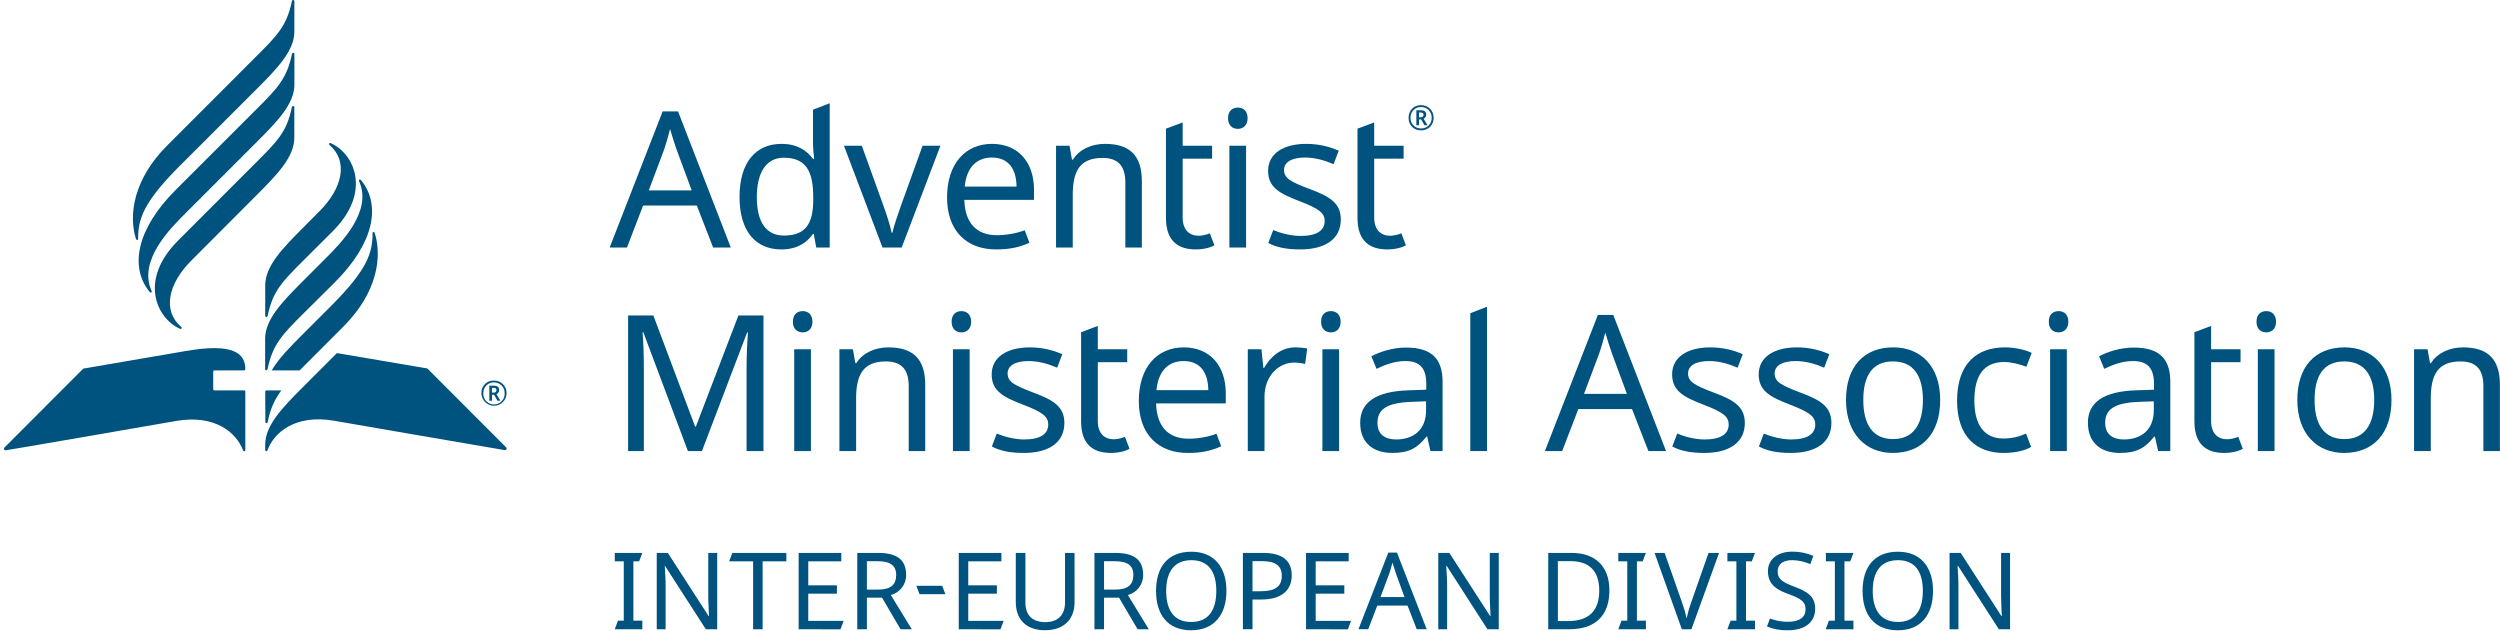
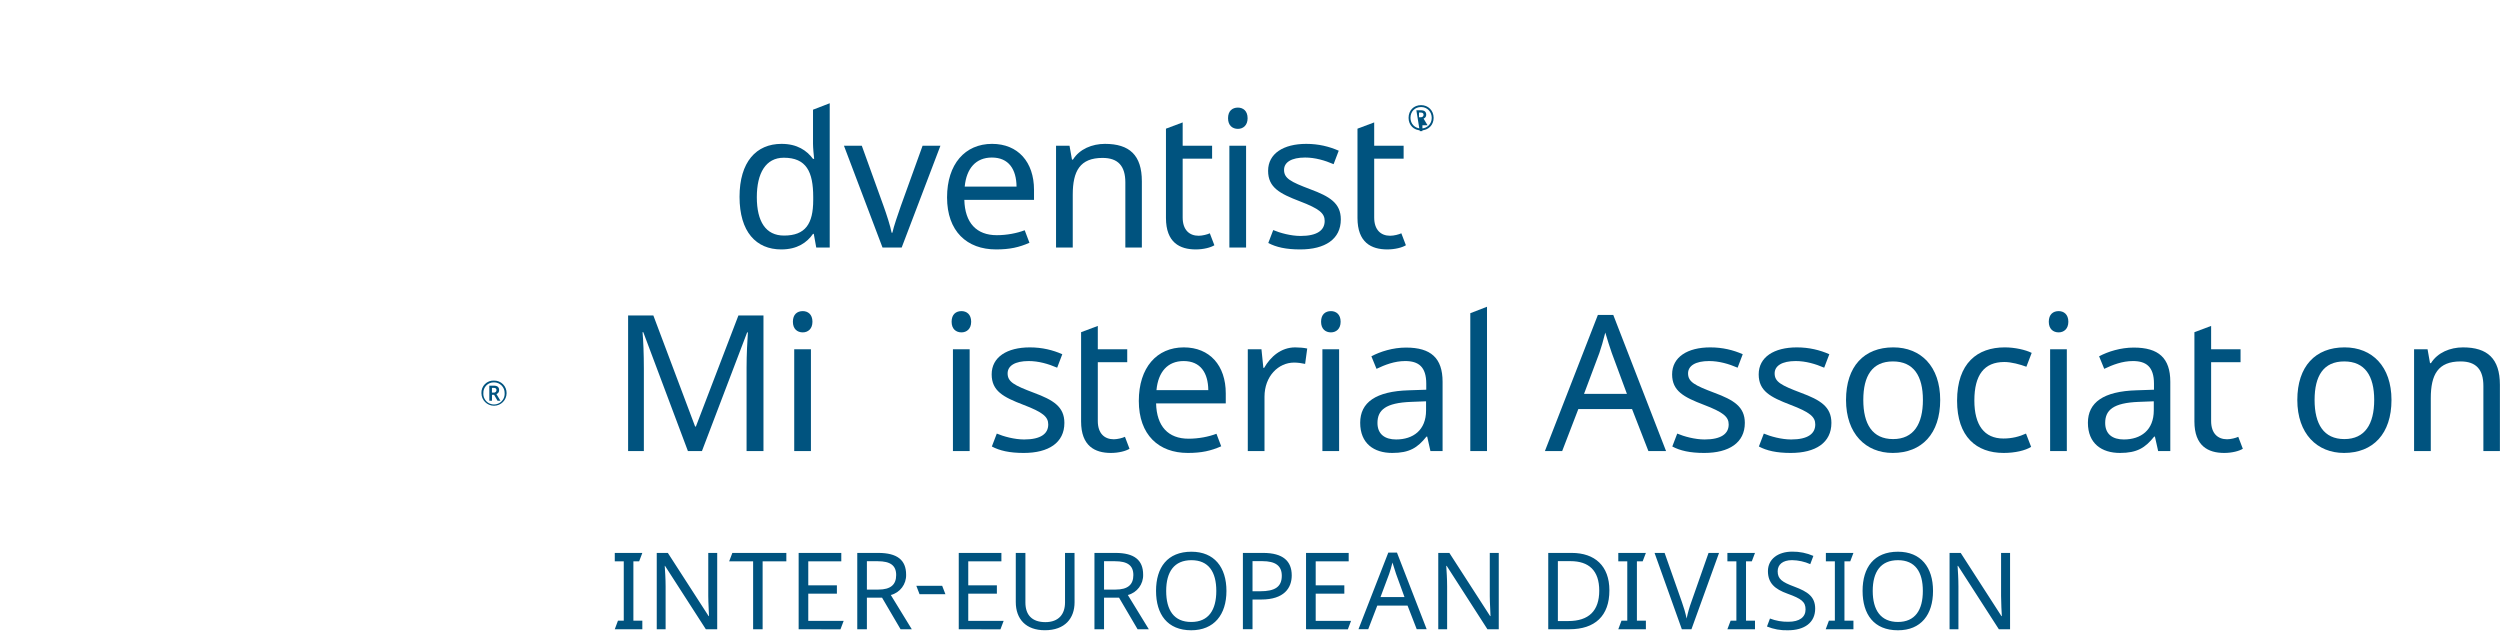
<svg xmlns="http://www.w3.org/2000/svg" height="158" viewBox="0 0 626 158" width="626">
  <g fill="#00537f" transform="translate(.986 -.005)">
    <path d="m152.954 157.565.8-2.15h1.45v-14.85h-2.25v-2.11h6.9l-.8 2.11h-1.44v14.85h2.24v2.15zm22.8 0-10.22-15.87h-.07c.08 1.25.22 3.23.22 5.19v10.68h-2.22v-19.11h2.78l10.2 15.81h.1c0-.85-.18-3.29-.18-5v-10.81h2.24v19.11zm11.84 0v-17h-6l.8-2.11h13.52v2.11h-5.94v17zm11.4 0v-19.11h10.68v2.11h-8.27v6h7.17v2.09h-7.17v6.82h8.86l-.8 2.12zm26.91-13.68c.08 2.391-1.513 4.516-3.83 5.11l5.25 8.57h-2.81l-4.63-7.9h-3.8v7.9h-2.41v-19.11h5.27c4.74 0 6.96 1.79 6.96 5.43zm-9.82-3.35v7.1h2.86c3.1 0 4.47-1.23 4.47-3.64s-1.47-3.46-4.6-3.46zm12.38 6.16h6.47l.81 2.09h-6.48zm10.62 10.87v-19.11h10.68v2.11h-8.3v6h7.17v2.09h-7.17v6.82h8.86l-.8 2.12zm29-6.75c0 4-2.38 7-7.44 7-4.76 0-7.28-2.81-7.28-7.06v-12.3h2.41v12.43c0 3.1 1.66 4.9 5 4.9s4.92-2 4.92-4.93v-12.4h2.38zm17.17-6.93c.08 2.391-1.513 4.516-3.83 5.11l5.25 8.57h-2.81l-4.64-7.9h-3.76v7.9h-2.4v-19.11h5.27c4.7 0 6.92 1.79 6.92 5.43zm-9.79-3.35v7.1h2.87c3.1 0 4.47-1.23 4.47-3.64s-1.47-3.46-4.61-3.46zm21.85 17.29c-6 0-8.83-4-8.83-9.87s2.86-9.8 8.86-9.8c5.72 0 8.77 3.88 8.77 9.82s-3.09 9.85-8.84 9.85zm0-2.08c4.33 0 6.26-3 6.26-7.77s-1.93-7.7-6.23-7.7-6.32 2.89-6.32 7.7 1.94 7.77 6.25 7.77zm25.15-11.67c0 3.16-1.9 6.05-7.63 6.05h-2.19v7.44h-2.41v-19.11h5.06c4.99 0 7.17 2.06 7.17 5.62zm-9.82-3.56v7.54h1.93c3.64 0 5.4-1.07 5.4-3.88 0-2.46-1.52-3.66-4.9-3.66zm13.4 17.05v-19.11h10.68v2.11h-8.26v6h7.17v2.09h-7.17v6.82h8.85l-.8 2.12zm25.42-5.92h-7.58l-2.27 5.92h-2.44l7.47-19.19h2.17l7.44 19.19h-2.49zm-2.87-7.92c-.16-.43-.72-2.2-.91-2.86-.26 1.09-.61 2.24-.83 2.86l-2.16 5.78h6zm22.87 13.84-10.2-15.87h-.11c.08 1.25.22 3.23.22 5.19v10.68h-2.22v-19.11h2.78l10.2 15.81h.1c0-.85-.18-3.29-.18-5v-10.81h2.25v19.11zm20.56 0h-5.33v-19.11h5.89c5.76 0 9.42 3.24 9.42 9.36.02 6.45-3.67 9.75-9.96 9.75zm.21-17.05h-3.13v15h2.6c5.16 0 7.76-2.57 7.76-7.61s-2.6-7.39-7.21-7.39zm12 17.05.8-2.15h1.45v-14.85h-2.25v-2.11h6.91l-.81 2.11h-1.44v14.85h2.25v2.15zm18.32 0h-2.41l-6.83-19.11h2.52l4.31 12.25c.496 1.364.897 2.761 1.2 4.18.301-1.437.705-2.851 1.21-4.23l4.28-12.2h2.63zm9 0 .81-2.15h1.44v-14.85h-2.25v-2.11h6.91l-.8 2.11h-1.45v14.85h2.25v2.15zm15.12.26c-1.783.054-3.558-.266-5.21-.94l.75-2c1.467.564 3.029.839 4.6.81 2.84 0 4.31-1.18 4.31-3.08s-1-2.68-4.49-3.94c-3.27-1.17-4.93-2.7-4.93-5.67s2.49-4.87 6.1-4.87c1.816-.019 3.615.346 5.28 1.07l-.78 2.06c-1.436-.631-2.982-.971-4.55-1-2.38 0-3.61 1.13-3.61 2.79 0 1.92 1.07 2.7 4.17 3.85 3.38 1.26 5.22 2.52 5.22 5.51 0 3.47-2.65 5.41-6.82 5.41zm9.5-.26.8-2.15h1.49v-14.85h-2.25v-2.11h6.9l-.8 2.11h-1.45v14.85h2.25v2.15zm18.06.26c-6 0-8.83-4-8.83-9.87s2.86-9.8 8.86-9.8c5.73 0 8.78 3.88 8.78 9.82s-3.01 9.85-8.77 9.85zm0-2.08c4.34 0 6.26-3 6.26-7.77s-1.92-7.7-6.23-7.7-6.32 2.89-6.32 7.7 2.02 7.77 6.33 7.77zm25.29 1.82-10.22-15.87h-.11c.08 1.25.21 3.23.21 5.19v10.68h-2.22v-19.11h2.79l10.19 15.81h.11c-.05-.85-.19-3.29-.19-5v-10.81h2.25v19.11z" />
    <g transform="translate(151.679 25.855)">
-       <path d="m25.909 36.13h4.421l-13.216-34.086h-3.851l-13.264 34.086h4.326l4.041-10.506h13.454zm-5.372-14.31h-10.744l3.851-10.269c.38-1.093.998-3.138 1.474-5.087.333 1.188 1.331 4.326 1.616 5.087z" />
      <path d="m42.976 36.606c3.993 0 6.418-1.711 7.939-3.898h.19l.618 3.423h3.375v-36.13l-4.184 1.616v8.557c0 .951.19 2.947.285 3.756h-.285c-1.569-2.092-3.946-3.756-7.892-3.756-6.323 0-10.506 4.516-10.506 13.264s4.136 13.169 10.459 13.169zm.666-3.47c-4.564 0-6.798-3.518-6.798-9.603 0-6.038 2.234-9.888 6.751-9.888 5.657 0 7.369 3.518 7.369 9.841v.761c0 5.942-1.949 8.89-7.321 8.89z" />
      <path d="m68.315 36.13h4.802l9.698-25.481h-4.469l-5.42 15.023c-.713 2.044-1.807 5.182-2.139 6.751h-.19c-.285-1.569-1.284-4.659-2.044-6.751l-5.42-15.023h-4.469z" />
      <path d="m95.746 10.174c-6.751 0-11.267 5.039-11.267 13.406 0 8.51 4.992 13.026 12.265 13.026 3.47 0 5.752-.523 8.367-1.664l-1.188-3.138c-1.997.761-4.516 1.236-6.988 1.236-5.087 0-7.987-3.09-8.129-8.842h17.447v-2.52c0-6.941-3.993-11.505-10.506-11.505zm-.048 3.423c4.231 0 6.133 2.947 6.18 7.274h-12.978c.428-4.564 2.805-7.274 6.798-7.274z" />
      <path d="m124.032 10.174c-3.233 0-6.37 1.284-8.034 3.946h-.238l-.618-3.47h-3.375v25.481h4.184v-13.216c0-5.942 1.807-9.223 7.464-9.223 3.898 0 5.705 2.044 5.705 6.133v16.306h4.136v-16.591c0-6.561-3.138-9.365-9.223-9.365z" />
      <path d="m147.469 33.183c-2.329 0-3.993-1.474-3.993-4.564v-14.737h7.369v-3.233h-7.369v-5.847l-4.184 1.569v22.344c0 6.18 3.47 7.892 7.464 7.892 1.949 0 3.756-.475 4.659-1.046l-1.141-2.995c-.57.285-1.854.618-2.805.618z" />
      <path d="m157.31 1.093c-1.379 0-2.472.808-2.472 2.662 0 1.807 1.093 2.662 2.472 2.662 1.284 0 2.425-.856 2.425-2.662 0-1.854-1.141-2.662-2.425-2.662zm2.044 9.556h-4.184v25.481h4.184z" />
      <path d="m183.077 29.094c0-4.088-2.805-5.752-7.654-7.559-4.897-1.854-6.561-2.71-6.561-4.849 0-1.902 1.854-3.09 5.277-3.09 2.472 0 4.944.713 7.131 1.664l1.284-3.375c-2.377-1.046-5.039-1.711-8.129-1.711-5.705 0-9.556 2.425-9.556 6.751 0 4.184 2.947 5.705 7.892 7.606 4.992 1.902 6.275 3.043 6.275 4.944 0 2.282-1.807 3.756-6.038 3.756-2.425 0-5.182-.761-6.846-1.474l-1.236 3.233c1.949 1.046 4.421 1.616 7.987 1.616 6.228 0 10.174-2.567 10.174-7.511z" />
    </g>
    <path d="m8.177 28.381c-2.329 0-3.993-1.474-3.993-4.564v-14.737h7.369v-3.233h-7.369v-5.847l-4.184 1.569v22.344c0 6.18 3.47 7.892 7.464 7.892 1.949 0 3.756-.475 4.659-1.046l-1.141-2.995c-.57.285-1.854.618-2.805.618z" transform="translate(338.927 30.656)" />
-     <path d="m0 3.185c0-1.854 1.284-3.185 3.138-3.185 1.759 0 3.138 1.331 3.138 3.185 0 1.807-1.331 3.138-3.138 3.138-1.854 0-3.138-1.331-3.138-3.138zm5.8 0c0-1.474-1.093-2.71-2.662-2.71s-2.662 1.141-2.662 2.71c0 1.474 1.093 2.662 2.662 2.662 1.474 0 2.662-1.093 2.662-2.662zm-3.851-1.902h1.093c.951 0 1.379.38 1.379 1.141 0 .523-.333.808-.666.951l.998 1.664h-.761l-.856-1.474h-.523v1.474h-.666zm1.093 1.759c.428 0 .713-.238.713-.618s-.238-.57-.713-.57h-.428v1.188z" transform="translate(351.72 26.33)" />
+     <path d="m0 3.185c0-1.854 1.284-3.185 3.138-3.185 1.759 0 3.138 1.331 3.138 3.185 0 1.807-1.331 3.138-3.138 3.138-1.854 0-3.138-1.331-3.138-3.138zm5.8 0c0-1.474-1.093-2.71-2.662-2.71s-2.662 1.141-2.662 2.71c0 1.474 1.093 2.662 2.662 2.662 1.474 0 2.662-1.093 2.662-2.662zm-3.851-1.902h1.093c.951 0 1.379.38 1.379 1.141 0 .523-.333.808-.666.951l.998 1.664h-.761h-.523v1.474h-.666zm1.093 1.759c.428 0 .713-.238.713-.618s-.238-.57-.713-.57h-.428v1.188z" transform="translate(351.72 26.33)" />
    <g transform="translate(156.29 76.815)">
      <path d="m14.975 36.13h3.518l11.315-29.712h.19c-.143 2.044-.333 5.562-.333 8.842v20.87h4.231v-33.944h-6.275l-10.649 27.811h-.19l-10.459-27.811h-6.323v33.944h3.946v-20.585c0-3.613-.143-7.226-.333-9.175h.19z" />
      <path d="m43.737 1.093c-1.379 0-2.472.808-2.472 2.662 0 1.807 1.093 2.662 2.472 2.662 1.284 0 2.425-.856 2.425-2.662 0-1.854-1.141-2.662-2.425-2.662zm2.044 9.556h-4.184v25.481h4.184z" />
-       <path d="m65.177 10.174c-3.233 0-6.37 1.284-8.034 3.946h-.238l-.618-3.47h-3.375v25.481h4.184v-13.216c0-5.942 1.807-9.223 7.464-9.223 3.898 0 5.705 2.044 5.705 6.133v16.306h4.136v-16.591c0-6.561-3.138-9.365-9.223-9.365z" />
      <path d="m83.48 1.093c-1.379 0-2.472.808-2.472 2.662 0 1.807 1.093 2.662 2.472 2.662 1.284 0 2.425-.856 2.425-2.662 0-1.854-1.141-2.662-2.425-2.662zm2.044 9.556h-4.184v25.481h4.184z" />
      <path d="m109.247 29.094c0-4.088-2.805-5.752-7.654-7.559-4.897-1.854-6.561-2.71-6.561-4.849 0-1.902 1.854-3.09 5.277-3.09 2.472 0 4.944.713 7.131 1.664l1.284-3.375c-2.377-1.046-5.039-1.711-8.129-1.711-5.705 0-9.556 2.425-9.556 6.751 0 4.184 2.947 5.705 7.892 7.606 4.992 1.902 6.275 3.043 6.275 4.944 0 2.282-1.807 3.756-6.038 3.756-2.425 0-5.182-.761-6.846-1.474l-1.236 3.233c1.949 1.046 4.421 1.616 7.987 1.616 6.228 0 10.174-2.567 10.174-7.511z" />
      <path d="m121.607 33.183c-2.329 0-3.993-1.474-3.993-4.564v-14.737h7.369v-3.233h-7.369v-5.847l-4.184 1.569v22.344c0 6.18 3.47 7.892 7.464 7.892 1.949 0 3.756-.475 4.659-1.046l-1.141-2.995c-.57.285-1.854.618-2.805.618z" />
      <path d="m139.15 10.174c-6.751 0-11.267 5.039-11.267 13.406 0 8.51 4.992 13.026 12.265 13.026 3.47 0 5.752-.523 8.367-1.664l-1.188-3.138c-1.997.761-4.516 1.236-6.988 1.236-5.087 0-7.987-3.09-8.129-8.842h17.447v-2.52c0-6.941-3.993-11.505-10.506-11.505zm-.048 3.423c4.231 0 6.133 2.947 6.18 7.274h-12.978c.428-4.564 2.805-7.274 6.798-7.274z" />
      <path d="m167.056 10.174c-3.566 0-6.18 2.329-7.797 5.134h-.19l-.475-4.659h-3.423v25.481h4.184v-13.596c0-5.134 3.47-8.557 7.416-8.557.856 0 1.949.143 2.757.333l.523-3.851c-.856-.19-2.044-.285-2.995-.285z" />
      <path d="m175.993 1.093c-1.379 0-2.472.808-2.472 2.662 0 1.807 1.093 2.662 2.472 2.662 1.284 0 2.425-.856 2.425-2.662 0-1.854-1.141-2.662-2.425-2.662zm2.044 9.556h-4.184v25.481h4.184z" />
      <path d="m194.819 10.221c-3.328 0-6.465.998-8.7 2.187l1.284 3.138c2.092-.998 4.516-1.949 7.179-1.949 3.328 0 5.277 1.426 5.277 5.657v1.521l-4.326.143c-8.319.238-12.218 3.043-12.218 8.129 0 5.182 3.423 7.559 8.034 7.559 4.279 0 6.323-1.284 8.557-4.088h.19l.808 3.613h3.043v-17.352c0-5.942-2.947-8.557-9.128-8.557zm4.992 13.454v2.282c0 4.944-3.233 7.274-7.511 7.274-2.757 0-4.659-1.284-4.659-4.136 0-3.233 2.044-5.039 8.415-5.277z" />
      <path d="m215.071 36.13v-36.13l-4.184 1.616v34.514z" />
      <path d="m255.48 36.13h4.421l-13.216-34.086h-3.851l-13.264 34.086h4.326l4.041-10.506h13.454zm-5.372-14.31h-10.744l3.851-10.269c.38-1.093.998-3.138 1.474-5.087.333 1.188 1.331 4.326 1.616 5.087z" />
      <path d="m279.63 29.094c0-4.088-2.805-5.752-7.654-7.559-4.897-1.854-6.561-2.71-6.561-4.849 0-1.902 1.854-3.09 5.277-3.09 2.472 0 4.944.713 7.131 1.664l1.284-3.375c-2.377-1.046-5.039-1.711-8.129-1.711-5.705 0-9.556 2.425-9.556 6.751 0 4.184 2.947 5.705 7.892 7.606 4.992 1.902 6.275 3.043 6.275 4.944 0 2.282-1.807 3.756-6.038 3.756-2.425 0-5.182-.761-6.846-1.474l-1.236 3.233c1.949 1.046 4.421 1.616 7.987 1.616 6.228 0 10.174-2.567 10.174-7.511z" />
      <path d="m301.309 29.094c0-4.088-2.805-5.752-7.654-7.559-4.897-1.854-6.561-2.71-6.561-4.849 0-1.902 1.854-3.09 5.277-3.09 2.472 0 4.944.713 7.131 1.664l1.284-3.375c-2.377-1.046-5.039-1.711-8.129-1.711-5.705 0-9.556 2.425-9.556 6.751 0 4.184 2.947 5.705 7.892 7.606 4.992 1.902 6.275 3.043 6.275 4.944 0 2.282-1.807 3.756-6.038 3.756-2.425 0-5.182-.761-6.846-1.474l-1.236 3.233c1.949 1.046 4.421 1.616 7.987 1.616 6.228 0 10.174-2.567 10.174-7.511z" />
      <path d="m328.549 23.342c0-8.415-4.849-13.169-11.742-13.169-7.321 0-11.837 4.754-11.837 13.169 0 8.462 4.944 13.264 11.695 13.264 7.274 0 11.885-4.802 11.885-13.264zm-19.254 0c0-6.038 2.234-9.651 7.416-9.651s7.511 3.613 7.511 9.651-2.329 9.793-7.464 9.793c-5.182 0-7.464-3.756-7.464-9.793z" />
      <path d="m344.427 36.606c2.9 0 5.467-.618 6.893-1.521l-1.284-3.328c-1.664.761-3.518 1.236-5.657 1.236-4.802 0-7.274-3.375-7.274-9.508 0-6.37 2.425-9.651 7.511-9.651 1.759 0 3.993.618 5.515 1.188l1.331-3.47c-1.521-.761-4.184-1.379-6.751-1.379-6.846 0-11.933 3.946-11.933 13.359 0 9.033 4.849 13.073 11.647 13.073z" />
      <path d="m358.214 1.093c-1.379 0-2.472.808-2.472 2.662 0 1.807 1.093 2.662 2.472 2.662 1.284 0 2.425-.856 2.425-2.662 0-1.854-1.141-2.662-2.425-2.662zm2.044 9.556h-4.184v25.481h4.184z" />
      <path d="m377.04 10.221c-3.328 0-6.465.998-8.7 2.187l1.284 3.138c2.092-.998 4.516-1.949 7.179-1.949 3.328 0 5.277 1.426 5.277 5.657v1.521l-4.326.143c-8.319.238-12.218 3.043-12.218 8.129 0 5.182 3.423 7.559 8.034 7.559 4.279 0 6.323-1.284 8.557-4.088h.19l.808 3.613h3.043v-17.352c0-5.942-2.947-8.557-9.128-8.557zm4.992 13.454v2.282c0 4.944-3.233 7.274-7.511 7.274-2.757 0-4.659-1.284-4.659-4.136 0-3.233 2.044-5.039 8.415-5.277z" />
      <path d="m400.382 33.183c-2.329 0-3.993-1.474-3.993-4.564v-14.737h7.369v-3.233h-7.369v-5.847l-4.184 1.569v22.344c0 6.18 3.47 7.892 7.464 7.892 1.949 0 3.756-.475 4.659-1.046l-1.141-2.995c-.57.285-1.854.618-2.805.618z" />
-       <path d="m410.223 1.093c-1.379 0-2.472.808-2.472 2.662 0 1.807 1.093 2.662 2.472 2.662 1.284 0 2.425-.856 2.425-2.662 0-1.854-1.141-2.662-2.425-2.662zm2.044 9.556h-4.184v25.481h4.184z" />
      <path d="m441.552 23.342c0-8.415-4.849-13.169-11.742-13.169-7.321 0-11.837 4.754-11.837 13.169 0 8.462 4.944 13.264 11.695 13.264 7.274 0 11.885-4.802 11.885-13.264zm-19.254 0c0-6.038 2.234-9.651 7.416-9.651s7.511 3.613 7.511 9.651-2.329 9.793-7.464 9.793c-5.182 0-7.464-3.756-7.464-9.793z" />
      <path d="m459.474 10.174c-3.233 0-6.37 1.284-8.034 3.946h-.238l-.618-3.47h-3.375v25.481h4.184v-13.216c0-5.942 1.807-9.223 7.464-9.223 3.898 0 5.705 2.044 5.705 6.133v16.306h4.136v-16.591c0-6.561-3.138-9.365-9.223-9.365z" />
    </g>
-     <path d="m74.864 65.355c-5.08 5.09-7.55 7.51-8.82 13.68-.09.46-.62.46-.62 0v-7.56c0-4.85 4.32-9.28 9.46-14.42l4.14-4.17c5.79-5.79 7.19-12.5 2.58-16.49-.38-.34-.18-.74.32-.51 5.75 2.61 10.27 12.13.43 22zm-9.46 19.42v7.61c0 .46.53.46.62 0 1.27-6.17 3.73-8.64 8.82-13.73l8.06-8c9.85-9.85 11.55-19.38 6.54-25.5-.33-.41-.69-.16-.47.33 3.31 7.49-4.63 15.43-8.41 19.21l-5.7 5.7c-5.14 5.15-9.46 9.58-9.46 14.42m-21.84-24.52c-9.85 9.85-5.32 19.36.42 22 .51.23.71-.18.32-.51-4.61-4-3.21-10.7 2.59-16.5l16.36-16.4c5.15-5.14 9.46-9.57 9.46-14.41v-7.59c0-.46-.52-.46-.62 0-1.27 6.17-3.73 8.59-8.82 13.68zm29.17-39.12v-7.61c0-.46-.52-.46-.62 0-1.27 6.17-3.73 8.64-8.82 13.73l-20.29 20.27c-9.85 9.85-11.54 19.38-6.54 25.51.33.41.69.16.47-.33-3.31-7.49 4.63-15.44 8.41-19.22l17.93-17.93c5.15-5.14 9.46-9.57 9.46-14.42m-31.86 15.27c-8.47 8.44-9.66 17.44-7.85 23.28.16.49.59.53.58 0 0-4.91 1.37-9.12 10.33-18.09l19.33-19.31c5.14-5.14 9.46-9.58 9.46-14.42v-7.56c0-.46-.53-.46-.63 0-1.27 6.17-3.73 8.6-8.82 13.69zm11.84 61.31c-.171 0-.31-.139-.31-.31v-4.39c0-.171.139-.31.31-.31h7.42c.082 0 .161-.033.219-.091.058-.058.091-.137.091-.219 0-3.94-3-6.61-14.89-4.54l-25.69 4.41s-19.57 19.58-19.73 19.76c-.136.121-.173.318-.091.48.082.162.263.248.441.21.35 0 42.74-7.36 42.74-7.36 9.73-1.64 15 3 16.63 7.33.14.39.59.33.59 0v-14.67c0-.081-.033-.159-.091-.216-.058-.057-.137-.087-.219-.084zm30.67-9.34-8.5 8.5c-5.14 5.15-9.46 9.58-9.46 14.42v1.35c0 .37.46.43.6 0 1.59-4.34 6.89-9 16.62-7.33 0 0 42.39 7.33 42.75 7.36.178.038.359-.048.441-.21.082-.162.045-.359-.091-.48-.16-.19-19.73-19.76-19.73-19.76zm9.5-29.95c-.15-.5-.58-.53-.58 0 0 4.91-1.37 9.13-10.33 18.09l-7.09 7.09c-3.23 3.22-6.13 6.17-7.84 9.11h7l.83-.83 10.17-10.19c8.47-8.47 9.65-17.42 7.84-23.27m-27.42 47.14c0 .46.53.46.62 0 .486-2.848 1.645-5.539 3.38-7.85h-3.73c-.171 0-.31.139-.31.31z" />
    <path d="m119.564 98.455c-.044-.848.274-1.675.875-2.275.6-.6 1.427-.918 2.275-.875.84-.016 1.651.31 2.246.904.594.594.921 1.405.904 2.246 0 1.74-1.41 3.15-3.15 3.15s-3.15-1.41-3.15-3.15m5.81 0c.019-.715-.254-1.407-.756-1.916s-1.189-.792-1.904-.784c-.72-.023-1.417.255-1.924.768-.507.512-.777 1.213-.746 1.932-.061.991.434 1.934 1.283 2.448.85.514 1.914.514 2.764 0 .85-.514 1.344-1.457 1.283-2.448m-3.84-1.88h1.1c.94 0 1.36.37 1.36 1.11.025.445-.249.853-.67 1l1 1.67h-.73l-.86-1.49h-.53v1.49h-.66zm1.09 1.74c.178.026.358-.026.494-.143.136-.117.215-.287.216-.467 0-.4-.22-.58-.72-.58h-.42v1.19z" />
  </g>
</svg>